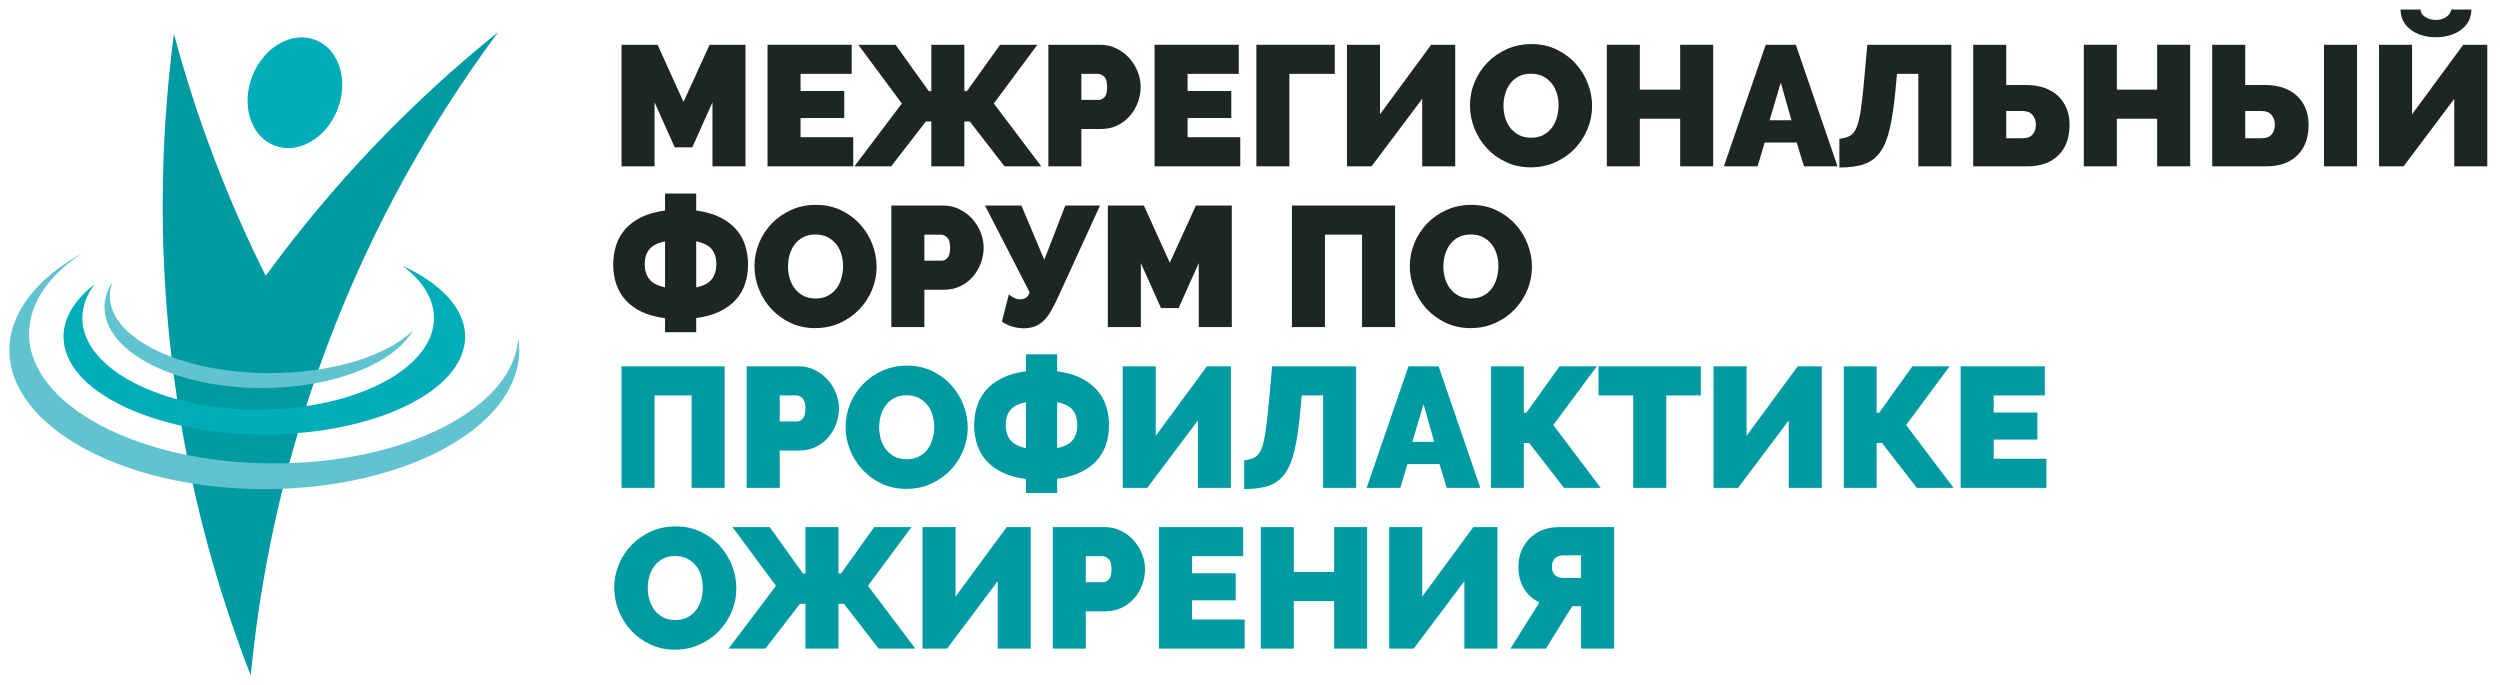
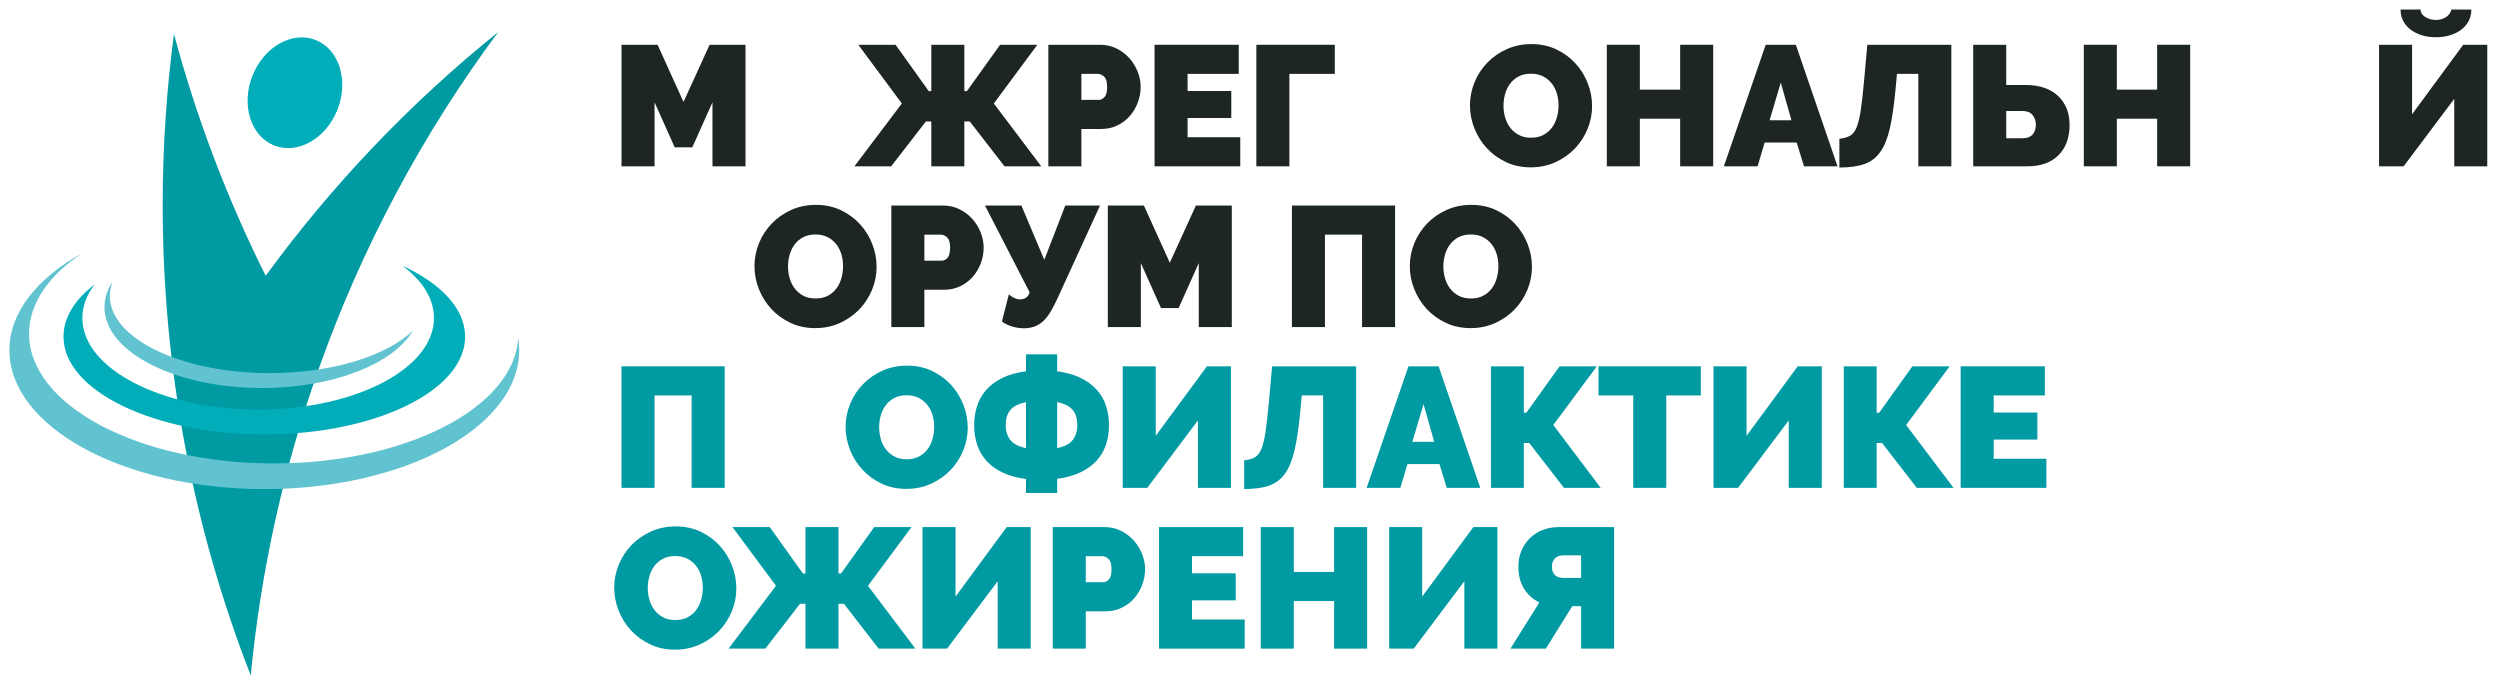
<svg xmlns="http://www.w3.org/2000/svg" width="365" height="100" viewBox="0 0 365 100" fill="none">
  <path fill-rule="evenodd" clip-rule="evenodd" d="M72.731 4.69C61.668 19.595 52.754 36.218 46.448 54.097C41.463 68.231 38.1 83.143 36.609 98.611C28.311 77.343 23.752 54.172 23.752 29.924C23.752 21.455 24.319 13.121 25.396 4.949C28.696 17.271 33.205 29.09 38.791 40.267C48.509 26.951 59.933 14.985 72.731 4.69Z" fill="#009AA3" />
  <path fill-rule="evenodd" clip-rule="evenodd" d="M58.759 38.798C64.394 41.398 67.908 45.076 67.908 49.154C67.908 57.036 54.782 63.425 38.59 63.425C22.398 63.425 9.272 57.036 9.272 49.154C9.272 46.348 10.937 43.731 13.811 41.525C12.658 43.044 12.024 44.7 12.024 46.433C12.024 53.814 23.516 59.797 37.693 59.797C51.869 59.797 63.361 53.814 63.361 46.433C63.361 43.594 61.659 40.962 58.759 38.798Z" fill="#00ADB9" />
  <path fill-rule="evenodd" clip-rule="evenodd" d="M60.298 48.26C57.451 53.115 48.664 56.652 38.263 56.652C25.556 56.652 15.255 51.373 15.255 44.861C15.255 43.538 15.68 42.266 16.465 41.078C16.185 41.774 16.036 42.493 16.036 43.229C16.036 49.44 26.496 54.475 39.4 54.475C48.545 54.475 56.462 51.945 60.298 48.26Z" fill="#61C3D0" />
  <path fill-rule="evenodd" clip-rule="evenodd" d="M75.665 49.369C75.757 49.951 75.806 50.539 75.806 51.134C75.806 62.332 59.144 71.409 38.59 71.409C18.036 71.409 1.374 62.332 1.374 51.134C1.374 45.592 5.457 40.571 12.071 36.911C7.175 40.15 4.246 44.259 4.246 48.732C4.246 59.185 20.238 67.658 39.966 67.658C59.291 67.658 75.03 59.527 75.665 49.369Z" fill="#61C3D0" />
  <path fill-rule="evenodd" clip-rule="evenodd" d="M39.956 21.207C36.546 19.797 35.172 15.221 36.886 10.986C38.601 6.752 42.755 4.463 46.165 5.873C49.575 7.283 50.95 11.859 49.235 16.094C47.52 20.328 43.366 22.617 39.956 21.207Z" fill="#00ADB9" />
  <path d="M104.021 24.281V14.934L101.078 21.507H98.506L95.563 14.934V24.281H90.741V6.537H96.008L99.792 14.884L103.6 6.537H108.843V24.281H104.021Z" fill="#1E2621" />
-   <path d="M124.571 20.033V24.281H112.058V6.537H124.348V10.785H116.88V13.285H123.26V17.233H116.88V20.033H124.571Z" fill="#1E2621" />
  <path d="M131.669 15.109L125.313 6.537H130.754L135.601 13.309H135.972V6.537H140.794V13.309H141.165L146.012 6.537H151.453L145.097 15.109L152.021 24.281H146.655L141.585 17.733H140.794V24.281H135.972V17.733H135.18L130.111 24.281H124.744L131.669 15.109Z" fill="#1E2621" />
  <path d="M153.06 24.281V6.537H160.628C161.485 6.537 162.276 6.716 163.002 7.074C163.727 7.432 164.349 7.899 164.869 8.474C165.388 9.049 165.796 9.707 166.093 10.448C166.389 11.19 166.538 11.935 166.538 12.685C166.538 13.468 166.398 14.23 166.118 14.972C165.837 15.713 165.445 16.371 164.943 16.946C164.44 17.521 163.83 17.979 163.113 18.321C162.396 18.662 161.608 18.833 160.751 18.833H157.882V24.281H153.06ZM157.882 14.584H160.43C160.727 14.584 161.003 14.447 161.258 14.172C161.514 13.897 161.641 13.401 161.641 12.685C161.641 11.952 161.493 11.452 161.196 11.185C160.899 10.919 160.603 10.785 160.306 10.785H157.882V14.584Z" fill="#1E2621" />
  <path d="M181.079 20.033V24.281H168.566V6.537H180.857V10.785H173.388V13.285H179.769V17.233H173.388V20.033H181.079Z" fill="#1E2621" />
  <path d="M194.879 10.785H188.251V24.281H183.429V6.537H194.879V10.785Z" fill="#1E2621" />
-   <path d="M201.482 16.684L208.95 6.537H212.462V24.281H207.64V14.434L200.245 24.281H196.66V6.537H201.482V16.684Z" fill="#1E2621" />
  <path d="M223.492 24.432C222.156 24.432 220.944 24.174 219.856 23.657C218.768 23.14 217.837 22.461 217.062 21.62C216.287 20.779 215.685 19.817 215.257 18.733C214.828 17.65 214.614 16.534 214.614 15.384C214.614 14.218 214.836 13.094 215.281 12.01C215.727 10.928 216.349 9.974 217.148 9.149C217.948 8.324 218.896 7.666 219.992 7.174C221.089 6.683 222.288 6.437 223.591 6.437C224.926 6.437 226.138 6.695 227.226 7.212C228.314 7.729 229.246 8.411 230.02 9.261C230.795 10.111 231.393 11.078 231.813 12.16C232.234 13.243 232.444 14.351 232.444 15.484C232.444 16.651 232.221 17.771 231.776 18.846C231.331 19.921 230.713 20.87 229.921 21.695C229.13 22.52 228.186 23.182 227.09 23.682C225.994 24.182 224.794 24.432 223.492 24.432ZM219.51 15.434C219.51 16.034 219.593 16.613 219.757 17.171C219.922 17.729 220.169 18.225 220.499 18.658C220.829 19.092 221.245 19.442 221.748 19.708C222.251 19.975 222.849 20.108 223.541 20.108C224.234 20.108 224.835 19.971 225.346 19.696C225.857 19.421 226.274 19.062 226.595 18.621C226.917 18.179 227.156 17.675 227.312 17.109C227.469 16.542 227.547 15.968 227.547 15.384C227.547 14.785 227.465 14.206 227.3 13.648C227.135 13.09 226.884 12.598 226.546 12.173C226.208 11.748 225.787 11.407 225.284 11.148C224.782 10.89 224.192 10.761 223.516 10.761C222.824 10.761 222.226 10.894 221.723 11.161C221.221 11.428 220.804 11.781 220.475 12.223C220.145 12.665 219.901 13.164 219.745 13.723C219.588 14.28 219.51 14.851 219.51 15.434Z" fill="#1E2621" />
  <path d="M250.126 6.537V24.281H245.303V17.333H239.418V24.281H234.596V6.537H239.418V13.085H245.303V6.537H250.126Z" fill="#1E2621" />
  <path d="M257.792 6.537H262.194L268.278 24.281H263.381L262.318 20.807H257.644L256.605 24.281H251.684L257.792 6.537ZM261.551 17.558L259.993 12.06L258.361 17.558H261.551Z" fill="#1E2621" />
  <path d="M276.736 13.185C276.521 15.434 276.249 17.284 275.92 18.733C275.59 20.183 275.124 21.333 274.522 22.183C273.921 23.032 273.141 23.624 272.185 23.957C271.229 24.29 270.017 24.457 268.55 24.457V20.258C269.176 20.191 269.688 20.05 270.083 19.833C270.479 19.617 270.8 19.217 271.048 18.634C271.295 18.05 271.501 17.213 271.666 16.122C271.831 15.03 271.995 13.569 272.161 11.736L272.63 6.537H284.896V24.282H280.074V10.786H276.958L276.736 13.185Z" fill="#1E2621" />
  <path d="M288.087 6.537H292.909V12.41H295.778C296.767 12.41 297.653 12.543 298.436 12.81C299.219 13.076 299.887 13.464 300.439 13.972C300.991 14.48 301.416 15.092 301.713 15.809C302.009 16.526 302.158 17.333 302.158 18.233C302.158 20.116 301.614 21.595 300.526 22.669C299.438 23.744 297.937 24.281 296.025 24.281H288.087V6.537ZM292.909 20.183H295.332C295.959 20.183 296.433 20.004 296.754 19.645C297.076 19.287 297.237 18.799 297.237 18.183C297.237 17.65 297.076 17.188 296.754 16.796C296.433 16.405 295.959 16.209 295.332 16.209H292.909V20.183Z" fill="#1E2621" />
  <path d="M319.766 6.537V24.281H314.943V17.333H309.058V24.281H304.236V6.537H309.058V13.085H314.943V6.537H319.766Z" fill="#1E2621" />
-   <path d="M322.981 6.537H327.803V12.41H330.672C331.661 12.41 332.547 12.543 333.33 12.81C334.113 13.076 334.781 13.464 335.333 13.972C335.886 14.48 336.31 15.092 336.607 15.809C336.904 16.526 337.052 17.333 337.052 18.233C337.052 20.116 336.508 21.595 335.42 22.669C334.332 23.744 332.832 24.281 330.919 24.281H322.981V6.537ZM339.303 24.281V6.537H344.125V24.281H339.303ZM327.803 20.183H330.227C330.853 20.183 331.327 20.004 331.649 19.645C331.97 19.287 332.131 18.799 332.131 18.183C332.131 17.65 331.97 17.188 331.649 16.796C331.327 16.405 330.853 16.209 330.227 16.209H327.803V20.183Z" fill="#1E2621" />
  <path d="M360.817 1.388C360.817 1.988 360.694 2.534 360.447 3.025C360.199 3.517 359.845 3.942 359.383 4.3C358.922 4.658 358.373 4.937 357.738 5.137C357.104 5.337 356.407 5.437 355.649 5.437C354.874 5.437 354.174 5.337 353.547 5.137C352.92 4.937 352.376 4.658 351.915 4.3C351.453 3.942 351.099 3.517 350.851 3.025C350.604 2.534 350.48 1.988 350.48 1.388H353.399C353.399 1.822 353.625 2.184 354.078 2.475C354.532 2.767 355.056 2.913 355.649 2.913C356.226 2.913 356.725 2.767 357.145 2.475C357.566 2.184 357.817 1.822 357.899 1.388H360.817ZM352.162 16.684L359.63 6.537H363.142V24.281H358.32V14.434L350.926 24.281H347.34V6.537H352.162V16.684Z" fill="#1E2621" />
-   <path d="M97.096 46.455C95.777 46.288 94.644 45.979 93.696 45.529C92.748 45.08 91.965 44.513 91.346 43.83C90.728 43.147 90.271 42.364 89.974 41.481C89.677 40.598 89.529 39.64 89.529 38.607C89.529 37.624 89.669 36.695 89.949 35.82C90.229 34.946 90.671 34.163 91.272 33.471C91.874 32.78 92.653 32.196 93.609 31.722C94.566 31.247 95.728 30.918 97.096 30.734V28.26H101.646V30.734C102.998 30.918 104.153 31.247 105.109 31.722C106.065 32.196 106.848 32.78 107.458 33.471C108.068 34.163 108.513 34.946 108.794 35.82C109.074 36.695 109.214 37.624 109.214 38.607C109.214 39.64 109.065 40.594 108.769 41.469C108.472 42.343 108.014 43.118 107.396 43.793C106.778 44.468 105.991 45.034 105.035 45.492C104.078 45.95 102.949 46.263 101.646 46.429V48.504H97.096V46.455ZM101.646 41.956C102.751 41.722 103.518 41.314 103.946 40.731C104.375 40.148 104.589 39.431 104.589 38.582C104.589 37.682 104.371 36.958 103.934 36.408C103.497 35.858 102.735 35.466 101.646 35.233V41.956ZM97.096 35.233C96.008 35.466 95.242 35.858 94.796 36.408C94.351 36.958 94.129 37.682 94.129 38.582C94.129 39.431 94.347 40.148 94.784 40.731C95.221 41.314 95.992 41.722 97.096 41.956V35.233Z" fill="#1E2621" />
  <path d="M119.031 47.904C117.696 47.904 116.484 47.646 115.396 47.129C114.308 46.613 113.376 45.934 112.602 45.093C111.827 44.251 111.225 43.289 110.796 42.206C110.368 41.123 110.153 40.007 110.153 38.857C110.153 37.691 110.376 36.566 110.821 35.483C111.266 34.4 111.889 33.446 112.688 32.621C113.488 31.797 114.436 31.139 115.532 30.647C116.628 30.155 117.828 29.91 119.13 29.91C120.466 29.91 121.677 30.168 122.766 30.684C123.854 31.201 124.785 31.884 125.56 32.734C126.335 33.584 126.933 34.55 127.353 35.633C127.773 36.716 127.984 37.824 127.984 38.957C127.984 40.123 127.761 41.244 127.316 42.319C126.871 43.393 126.253 44.343 125.461 45.168C124.67 45.992 123.726 46.655 122.63 47.154C121.533 47.654 120.334 47.904 119.031 47.904ZM115.05 38.907C115.05 39.507 115.132 40.086 115.297 40.644C115.462 41.202 115.709 41.698 116.039 42.131C116.369 42.564 116.785 42.914 117.288 43.181C117.791 43.447 118.389 43.58 119.081 43.58C119.773 43.58 120.375 43.443 120.886 43.168C121.397 42.893 121.813 42.535 122.135 42.093C122.456 41.652 122.695 41.148 122.852 40.581C123.008 40.015 123.087 39.44 123.087 38.857C123.087 38.257 123.005 37.678 122.84 37.12C122.675 36.562 122.424 36.071 122.085 35.645C121.748 35.221 121.327 34.879 120.824 34.621C120.321 34.363 119.732 34.233 119.056 34.233C118.364 34.233 117.766 34.367 117.263 34.633C116.76 34.9 116.344 35.254 116.014 35.695C115.685 36.137 115.441 36.637 115.285 37.195C115.128 37.753 115.05 38.324 115.05 38.907Z" fill="#1E2621" />
  <path d="M130.135 47.754V30.009H137.703C138.56 30.009 139.351 30.189 140.077 30.547C140.802 30.905 141.424 31.372 141.944 31.946C142.463 32.521 142.871 33.179 143.168 33.921C143.465 34.662 143.613 35.408 143.613 36.157C143.613 36.941 143.473 37.703 143.193 38.444C142.912 39.186 142.521 39.844 142.018 40.419C141.515 40.993 140.905 41.452 140.188 41.793C139.471 42.135 138.684 42.306 137.826 42.306H134.958V47.754H130.135ZM134.958 38.057H137.505C137.802 38.057 138.078 37.919 138.333 37.644C138.589 37.37 138.717 36.874 138.717 36.157C138.717 35.424 138.568 34.924 138.271 34.658C137.975 34.392 137.678 34.258 137.381 34.258H134.958V38.057Z" fill="#1E2621" />
  <path d="M149.425 47.93C149.227 47.93 148.996 47.913 148.732 47.88C148.469 47.846 148.188 47.788 147.892 47.705C147.595 47.621 147.306 47.517 147.026 47.392C146.746 47.267 146.499 47.113 146.284 46.93L147.298 42.956C147.314 42.99 147.373 43.048 147.471 43.131C147.57 43.214 147.694 43.298 147.842 43.381C147.991 43.464 148.155 43.539 148.337 43.606C148.518 43.672 148.716 43.706 148.93 43.706C149.293 43.706 149.598 43.614 149.846 43.431C150.093 43.248 150.249 42.99 150.315 42.656L143.811 30.01H149.128L152.467 37.932L155.533 30.01H160.603L154.42 43.506C154.058 44.306 153.707 44.985 153.369 45.543C153.031 46.101 152.669 46.555 152.281 46.905C151.894 47.255 151.473 47.513 151.02 47.679C150.567 47.846 150.035 47.93 149.425 47.93Z" fill="#1E2621" />
  <path d="M175.021 47.754V38.407L172.078 44.98H169.506L166.563 38.407V47.754H161.741V30.009H167.008L170.792 38.357L174.6 30.009H179.843V47.754H175.021Z" fill="#1E2621" />
  <path d="M188.622 30.009H203.683V47.754H198.86V34.258H193.444V47.754H188.622V30.009Z" fill="#1E2621" />
  <path d="M214.713 47.904C213.377 47.904 212.165 47.646 211.077 47.129C209.989 46.613 209.057 45.934 208.283 45.093C207.508 44.251 206.906 43.289 206.477 42.206C206.049 41.123 205.834 40.007 205.834 38.857C205.834 37.691 206.057 36.566 206.502 35.483C206.947 34.4 207.57 33.446 208.369 32.621C209.169 31.797 210.117 31.139 211.213 30.647C212.309 30.155 213.509 29.91 214.812 29.91C216.147 29.91 217.359 30.168 218.447 30.684C219.535 31.201 220.466 31.884 221.241 32.734C222.016 33.584 222.614 34.55 223.034 35.633C223.455 36.716 223.665 37.824 223.665 38.957C223.665 40.123 223.442 41.244 222.997 42.319C222.552 43.393 221.934 44.343 221.142 45.168C220.351 45.992 219.407 46.655 218.311 47.154C217.214 47.654 216.015 47.904 214.713 47.904ZM210.731 38.907C210.731 39.507 210.814 40.086 210.978 40.644C211.143 41.202 211.39 41.698 211.72 42.131C212.05 42.564 212.466 42.914 212.969 43.181C213.472 43.447 214.07 43.58 214.762 43.58C215.455 43.58 216.056 43.443 216.567 43.168C217.078 42.893 217.494 42.535 217.816 42.093C218.137 41.652 218.376 41.148 218.533 40.581C218.69 40.015 218.768 39.44 218.768 38.857C218.768 38.257 218.686 37.678 218.521 37.12C218.356 36.562 218.105 36.071 217.767 35.645C217.429 35.221 217.008 34.879 216.505 34.621C216.002 34.363 215.413 34.233 214.737 34.233C214.045 34.233 213.447 34.367 212.944 34.633C212.441 34.9 212.025 35.254 211.696 35.695C211.366 36.137 211.122 36.637 210.966 37.195C210.809 37.753 210.731 38.324 210.731 38.907Z" fill="#1E2621" />
  <path d="M90.741 53.482H105.801V71.227H100.979V57.731H95.563V71.227H90.741V53.482Z" fill="#009AA3" />
-   <path d="M109.016 71.227V53.482H116.583C117.441 53.482 118.232 53.661 118.958 54.019C119.683 54.377 120.305 54.844 120.825 55.419C121.344 55.994 121.752 56.652 122.049 57.394C122.345 58.135 122.494 58.88 122.494 59.63C122.494 60.413 122.354 61.175 122.073 61.917C121.793 62.658 121.401 63.316 120.899 63.892C120.396 64.466 119.786 64.924 119.069 65.266C118.352 65.608 117.564 65.778 116.707 65.778H113.838V71.227H109.016ZM113.838 61.53H116.386C116.682 61.53 116.959 61.392 117.214 61.117C117.469 60.842 117.597 60.346 117.597 59.63C117.597 58.897 117.449 58.397 117.152 58.131C116.855 57.864 116.559 57.731 116.262 57.731H113.838V61.53Z" fill="#009AA3" />
  <path d="M132.337 71.377C131.001 71.377 129.789 71.119 128.701 70.602C127.613 70.086 126.682 69.407 125.907 68.565C125.132 67.724 124.53 66.762 124.101 65.679C123.673 64.596 123.458 63.479 123.458 62.33C123.458 61.164 123.681 60.039 124.126 58.956C124.572 57.873 125.194 56.919 125.993 56.094C126.793 55.269 127.741 54.611 128.837 54.12C129.933 53.628 131.133 53.383 132.436 53.383C133.771 53.383 134.983 53.641 136.071 54.157C137.159 54.674 138.09 55.357 138.866 56.206C139.64 57.056 140.238 58.023 140.658 59.106C141.079 60.189 141.289 61.297 141.289 62.43C141.289 63.596 141.066 64.716 140.621 65.791C140.176 66.866 139.558 67.815 138.767 68.64C137.975 69.465 137.031 70.127 135.935 70.627C134.839 71.127 133.639 71.377 132.337 71.377ZM128.355 62.38C128.355 62.98 128.438 63.559 128.602 64.117C128.767 64.675 129.014 65.171 129.344 65.604C129.674 66.037 130.091 66.387 130.593 66.653C131.096 66.92 131.694 67.053 132.386 67.053C133.079 67.053 133.68 66.916 134.191 66.641C134.702 66.366 135.119 66.008 135.44 65.566C135.762 65.125 136.001 64.621 136.157 64.054C136.314 63.488 136.393 62.913 136.393 62.33C136.393 61.73 136.31 61.151 136.145 60.593C135.98 60.035 135.729 59.543 135.391 59.118C135.053 58.694 134.632 58.352 134.129 58.094C133.627 57.836 133.037 57.706 132.361 57.706C131.669 57.706 131.071 57.84 130.568 58.106C130.066 58.373 129.649 58.727 129.32 59.168C128.99 59.61 128.746 60.11 128.59 60.668C128.433 61.226 128.355 61.796 128.355 62.38Z" fill="#009AA3" />
  <path d="M149.796 69.927C148.477 69.761 147.344 69.452 146.396 69.002C145.448 68.552 144.665 67.986 144.046 67.303C143.428 66.62 142.971 65.837 142.674 64.954C142.377 64.071 142.229 63.113 142.229 62.08C142.229 61.096 142.369 60.168 142.649 59.293C142.929 58.418 143.371 57.635 143.972 56.944C144.574 56.252 145.353 55.669 146.309 55.194C147.265 54.719 148.428 54.39 149.796 54.207V51.733H154.346V54.207C155.698 54.39 156.853 54.719 157.809 55.194C158.765 55.669 159.548 56.252 160.158 56.944C160.768 57.635 161.213 58.418 161.493 59.293C161.773 60.168 161.914 61.096 161.914 62.08C161.914 63.113 161.765 64.066 161.469 64.941C161.172 65.816 160.714 66.591 160.096 67.265C159.478 67.941 158.691 68.507 157.735 68.965C156.778 69.423 155.649 69.736 154.346 69.902V71.977H149.796V69.927ZM154.346 65.429C155.451 65.195 156.218 64.787 156.646 64.204C157.075 63.621 157.289 62.904 157.289 62.054C157.289 61.155 157.071 60.43 156.634 59.88C156.197 59.331 155.435 58.939 154.346 58.706V65.429ZM149.796 58.706C148.708 58.939 147.942 59.331 147.496 59.88C147.051 60.43 146.829 61.155 146.829 62.054C146.829 62.904 147.047 63.621 147.484 64.204C147.921 64.787 148.692 65.195 149.796 65.429V58.706Z" fill="#009AA3" />
  <path d="M168.739 63.629L176.208 53.482H179.719V71.227H174.897V61.38L167.503 71.227H163.917V53.482H168.739V63.629Z" fill="#009AA3" />
  <path d="M189.834 60.131C189.62 62.38 189.347 64.229 189.018 65.679C188.688 67.128 188.222 68.278 187.621 69.128C187.019 69.978 186.24 70.569 185.283 70.902C184.327 71.236 183.115 71.402 181.648 71.402V67.203C182.275 67.137 182.786 66.995 183.182 66.778C183.577 66.562 183.899 66.162 184.146 65.579C184.393 64.996 184.599 64.159 184.764 63.067C184.929 61.976 185.094 60.514 185.259 58.681L185.729 53.483H197.995V71.227H193.173V57.731H190.057L189.834 60.131Z" fill="#009AA3" />
  <path d="M205.636 53.482H210.038L216.122 71.227H211.225L210.162 67.752H205.488L204.449 71.227H199.528L205.636 53.482ZM209.395 64.504L207.837 59.005L206.205 64.504H209.395Z" fill="#009AA3" />
  <path d="M222.478 60.255H222.849L227.696 53.482H233.136L226.781 62.054L233.705 71.227H228.339L223.269 64.679H222.478V71.227H217.68V53.482H222.478V60.255Z" fill="#009AA3" />
  <path d="M248.32 57.731H243.275V71.227H238.453V57.731H233.384V53.482H248.32V57.731Z" fill="#009AA3" />
  <path d="M254.997 63.629L262.466 53.482H265.978V71.227H261.155V61.38L253.761 71.227H250.175V53.482H254.997V63.629Z" fill="#009AA3" />
  <path d="M273.99 60.255H274.361L279.208 53.482H284.649L278.293 62.054L285.218 71.227H279.851L274.782 64.679H273.99V71.227H269.193V53.482H273.99V60.255Z" fill="#009AA3" />
  <path d="M298.77 66.978V71.227H286.256V53.482H298.547V57.731H291.079V60.23H297.459V64.179H291.079V66.978H298.77Z" fill="#009AA3" />
  <path d="M98.555 94.85C97.22 94.85 96.008 94.591 94.92 94.075C93.832 93.558 92.9 92.879 92.125 92.038C91.35 91.196 90.749 90.234 90.32 89.151C89.891 88.068 89.677 86.952 89.677 85.802C89.677 84.636 89.9 83.511 90.345 82.428C90.79 81.346 91.412 80.391 92.212 79.567C93.011 78.742 93.959 78.084 95.056 77.592C96.152 77.101 97.351 76.855 98.654 76.855C99.99 76.855 101.201 77.113 102.289 77.63C103.377 78.146 104.309 78.829 105.084 79.679C105.858 80.529 106.456 81.495 106.877 82.578C107.297 83.661 107.507 84.769 107.507 85.902C107.507 87.069 107.285 88.189 106.84 89.264C106.394 90.338 105.776 91.288 104.985 92.113C104.194 92.938 103.25 93.6 102.153 94.1C101.057 94.6 99.858 94.85 98.555 94.85ZM94.573 85.852C94.573 86.452 94.656 87.031 94.821 87.589C94.986 88.147 95.233 88.643 95.563 89.076C95.893 89.51 96.309 89.859 96.812 90.126C97.314 90.393 97.912 90.526 98.605 90.526C99.297 90.526 99.899 90.388 100.41 90.114C100.921 89.838 101.337 89.48 101.659 89.039C101.98 88.597 102.219 88.093 102.376 87.527C102.532 86.96 102.611 86.386 102.611 85.802C102.611 85.203 102.528 84.624 102.364 84.065C102.198 83.507 101.947 83.016 101.609 82.591C101.271 82.166 100.851 81.825 100.348 81.566C99.845 81.308 99.256 81.179 98.58 81.179C97.887 81.179 97.289 81.312 96.787 81.578C96.284 81.845 95.868 82.199 95.538 82.641C95.208 83.082 94.965 83.582 94.808 84.14C94.652 84.698 94.573 85.269 94.573 85.852Z" fill="#009AA3" />
  <path d="M113.294 85.527L106.938 76.955H112.379L117.226 83.727H117.597V76.955H122.419V83.727H122.79L127.638 76.955H133.078L126.722 85.527L133.647 94.699H128.28L123.211 88.151H122.419V94.699H117.597V88.151H116.806L111.736 94.699H106.369L113.294 85.527Z" fill="#009AA3" />
  <path d="M139.508 87.102L146.976 76.955H150.488V94.699H145.666V84.852L138.271 94.699H134.686V76.955H139.508V87.102Z" fill="#009AA3" />
  <path d="M153.703 94.699V76.955H161.271C162.128 76.955 162.919 77.134 163.645 77.492C164.37 77.85 164.992 78.317 165.512 78.891C166.031 79.466 166.439 80.125 166.736 80.866C167.033 81.608 167.181 82.353 167.181 83.103C167.181 83.886 167.041 84.648 166.761 85.389C166.48 86.131 166.089 86.789 165.586 87.364C165.083 87.939 164.473 88.397 163.756 88.738C163.039 89.08 162.251 89.251 161.394 89.251H158.525V94.699H153.703ZM158.525 85.002H161.073C161.37 85.002 161.646 84.865 161.901 84.59C162.157 84.315 162.284 83.819 162.284 83.103C162.284 82.37 162.136 81.87 161.839 81.603C161.542 81.337 161.246 81.203 160.949 81.203H158.525V85.002Z" fill="#009AA3" />
  <path d="M181.722 90.451V94.699H169.209V76.955H181.5V81.203H174.031V83.703H180.411V87.651H174.031V90.451H181.722Z" fill="#009AA3" />
  <path d="M199.602 76.955V94.699H194.78V87.751H188.894V94.699H184.072V76.955H188.894V83.503H194.78V76.955H199.602Z" fill="#009AA3" />
  <path d="M207.639 87.102L215.108 76.955H218.62V94.699H213.797V84.852L206.403 94.699H202.817V76.955H207.639V87.102Z" fill="#009AA3" />
  <path d="M230.836 94.699V88.501H229.55L225.693 94.699H220.524L224.753 87.951C223.796 87.501 223.046 86.831 222.502 85.939C221.958 85.048 221.686 83.977 221.686 82.728C221.686 81.878 221.835 81.103 222.131 80.404C222.428 79.704 222.836 79.096 223.355 78.579C223.875 78.063 224.497 77.663 225.223 77.379C225.948 77.096 226.74 76.955 227.597 76.955H235.659V94.699H230.836ZM230.836 81.078H228.289C228.091 81.078 227.889 81.103 227.683 81.153C227.477 81.203 227.296 81.291 227.139 81.416C226.982 81.541 226.85 81.711 226.743 81.928C226.636 82.145 226.583 82.411 226.583 82.728C226.583 83.061 226.632 83.332 226.731 83.54C226.83 83.748 226.958 83.915 227.114 84.04C227.271 84.165 227.453 84.252 227.658 84.302C227.865 84.352 228.075 84.377 228.289 84.377H230.836V81.078Z" fill="#009AA3" />
</svg>